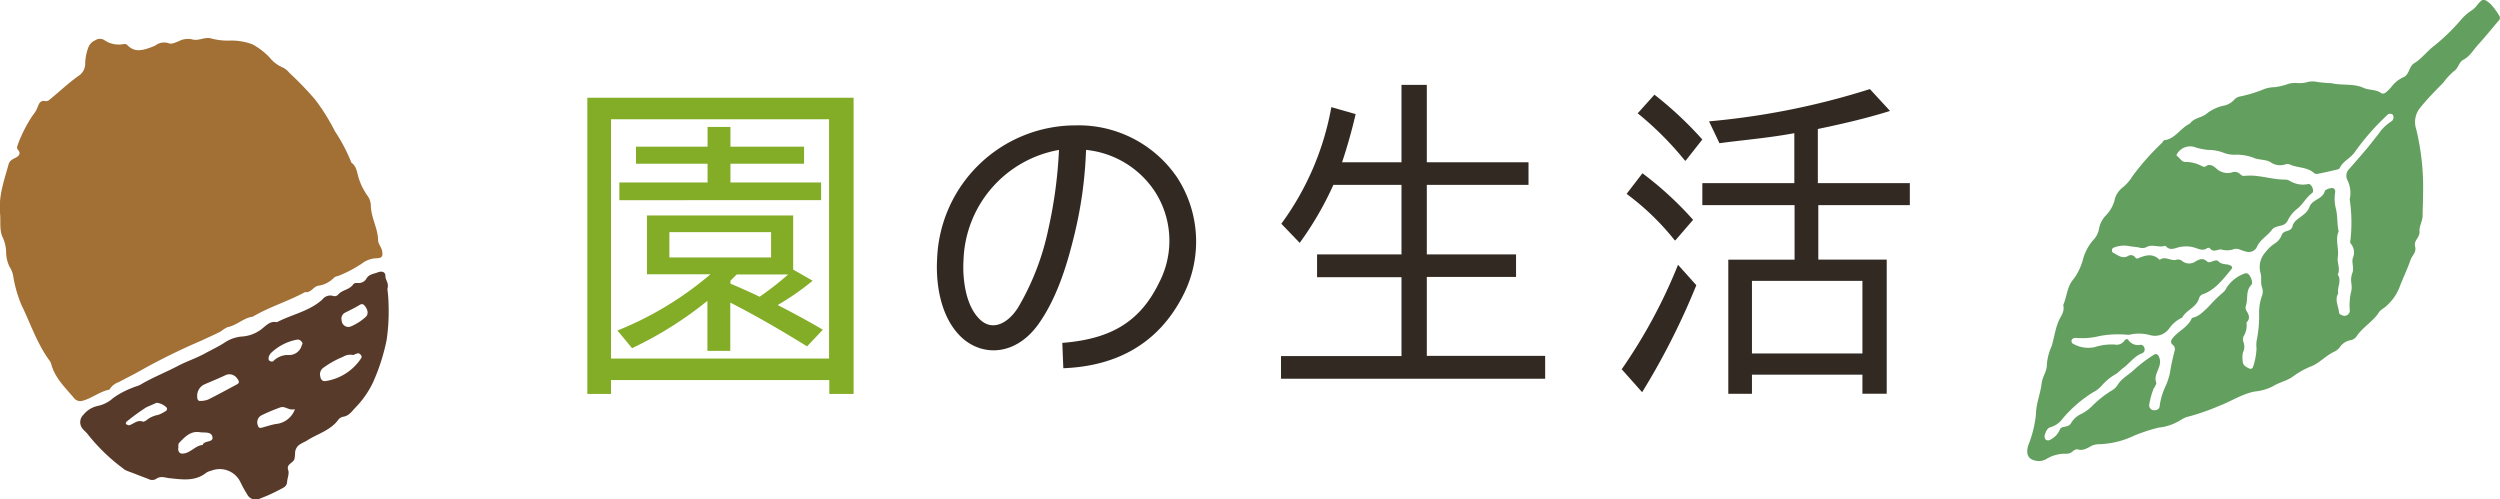
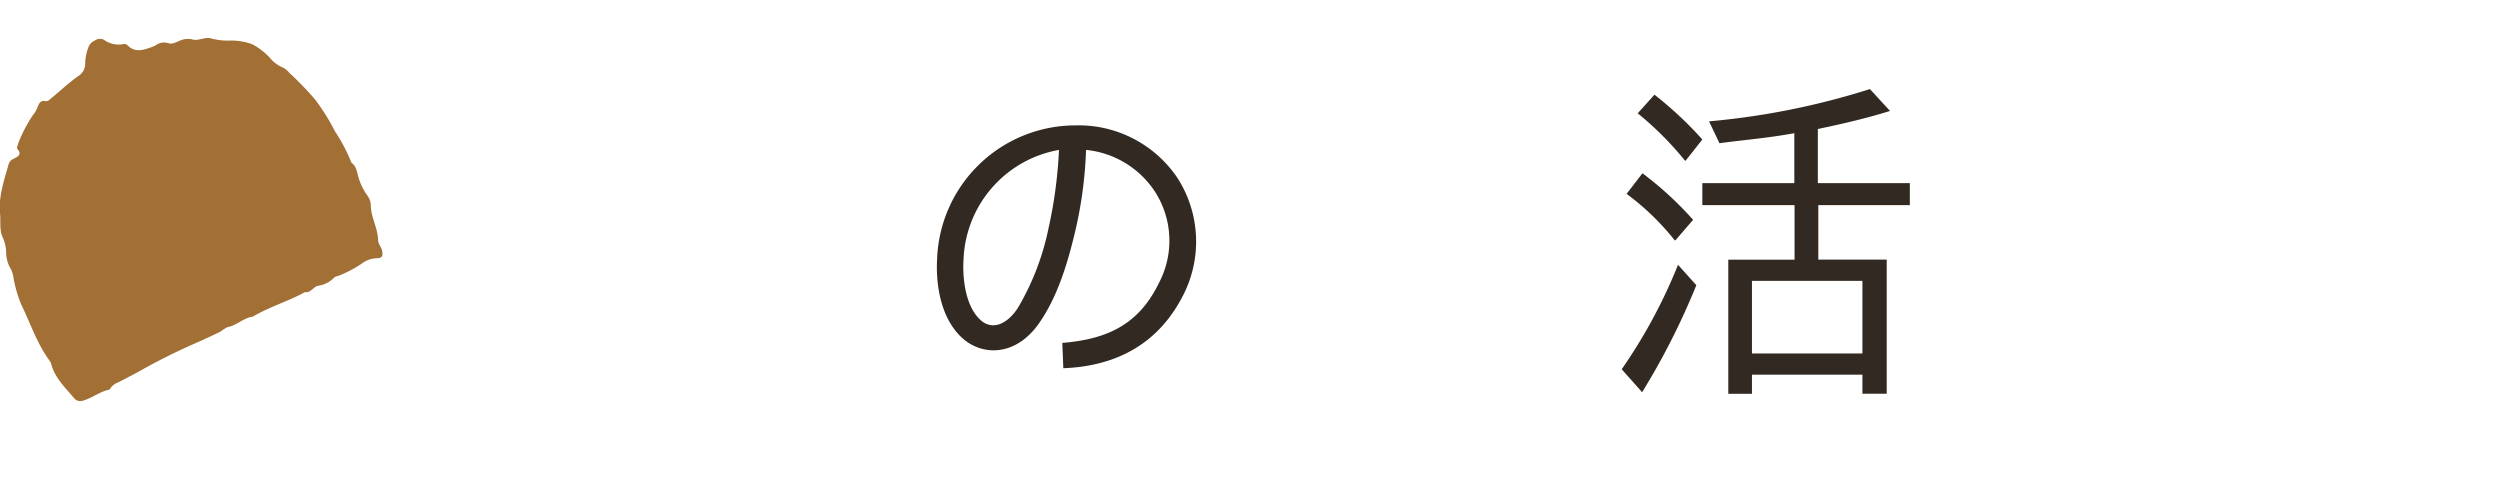
<svg xmlns="http://www.w3.org/2000/svg" width="316.86" height="63.3" viewBox="0 0 316.86 63.3">
  <defs>
    <style>.cls-1{fill:#83ad27;}.cls-2{fill:#322a22;}.cls-3{fill:#639f5f;}.cls-3,.cls-4,.cls-5{fill-rule:evenodd;}.cls-4{fill:#a26f34;}.cls-5{fill:#583a2a;}</style>
  </defs>
  <g id="レイヤー_2" data-name="レイヤー 2">
    <g id="page-titleのコピー_4" data-name="page-titleのコピー 4">
-       <path class="cls-1" d="M77.44,48.17v1.76h-3V12.39h33.75V49.93h-3.08V48.17Zm0-33.05V45.44h27.64V15.12ZM98.57,38.66c1.93,1,3.82,2,5.72,3.13l-2,2.11c-3.22-2-6.38-3.83-9.73-5.55v6.12h-2.9V38.13a47.17,47.17,0,0,1-9.55,6l-1.85-2.24a42.45,42.45,0,0,0,11.79-7.13H82V27.31h18.53v6.86L103,35.58A32.94,32.94,0,0,1,98.57,38.66Zm3.34-20.07v2.16H92.58v2.38h11.49v2.24H78.5V23.13H89.68V20.75H80.61V18.59h9.07v-2.5h2.9v2.5ZM84.84,29.42v3.21H97.73V29.42Zm7.7,6.51c1.23.53,2.46,1.06,3.74,1.68a38.21,38.21,0,0,0,3.61-2.82H93.37l-.79.79v.35Z" />
      <path class="cls-2" d="M146.9,35.84a11.48,11.48,0,0,0-.53-11.57A11.85,11.85,0,0,0,137.65,19a52.68,52.68,0,0,1-1.54,11c-.74,3-1.93,7.31-4.26,10.74-2.91,4.4-7.31,4.53-10,2-2.91-2.77-3.22-7.39-3.08-9.85a17.57,17.57,0,0,1,17.55-17,15.1,15.1,0,0,1,12.9,6.64A14.92,14.92,0,0,1,150,37.34c-3.08,6.12-8.36,9.07-15.23,9.33l-.13-3.21C140.34,43,144.34,41.13,146.9,35.84ZM134.22,19a14.66,14.66,0,0,0-12.1,14c-.09,1.19-.09,5.41,2.07,7.48,1.58,1.54,3.56.53,4.84-1.49a32.67,32.67,0,0,0,3.83-9.9A57.83,57.83,0,0,0,134.22,19Z" />
-       <path class="cls-2" d="M180.84,20.57h12.89v2.86H180.84v8.81h11.31V35.1H180.84v10h15V48H162.36V45.13h15.27v-10h-10.7V32.24h10.7V23.43H169a41.29,41.29,0,0,1-4.27,7.35l-2.33-2.42a35.57,35.57,0,0,0,6.34-14.78l3.08.88c-.44,1.93-1.06,4.13-1.72,6.11h7.53V10.76h3.21Z" />
      <path class="cls-2" d="M212.68,33.56,215,36.15a90.9,90.9,0,0,1-6.87,13.56l-2.59-2.91A66.36,66.36,0,0,0,212.68,33.56Zm-6.51-9,2-2.6a43.44,43.44,0,0,1,6.42,5.9l-2.24,2.6h-.09A32,32,0,0,0,206.17,24.58Zm1.41-10.21L209.69,12a46.66,46.66,0,0,1,6.07,5.68l-2.11,2.68h-.09A40.47,40.47,0,0,0,207.58,14.37Zm28.47,33.14h-14v2.42h-3v-17h8.4V26H215.76V23.21h11.66V16.88c-2.86.53-5.63.79-8.49,1.14l-1,.13-1.32-2.77A95.28,95.28,0,0,0,237,11.29l2.55,2.77c-2.95.93-6,1.63-9.15,2.29h0v6.86h11.66V26H230.46V32.9h8.67v17h-3.08Zm0-11.89h-14v9.2h14Z" />
-       <path class="cls-3" d="M288.33,11.05a10,10,0,0,0,1.42-.32,3,3,0,0,1,1.49-.2,3.57,3.57,0,0,0,1.26-.14,2.56,2.56,0,0,1,1.2,0,16.2,16.2,0,0,0,1.79.15c1.38.33,2.78,0,4.11.61.72.31,1.51.16,2.2.64.25.18.5,0,.69-.16a4.92,4.92,0,0,0,.67-.7,4,4,0,0,1,1.58-1.2c.61-.36.64-1.36,1.22-1.7,1-.59,1.68-1.59,2.62-2.27a26.25,26.25,0,0,0,3.3-3.21,6.11,6.11,0,0,1,1.28-1.16,2.64,2.64,0,0,0,.76-.69c.74-.91.86-.93,1.72-.22A8.67,8.67,0,0,1,316.77,2a.47.47,0,0,1-.08.62c-.86,1-1.71,2.07-2.61,3.05-.6.66-1.05,1.49-1.86,1.9-.57.29-.64,1.1-1.21,1.46a8,8,0,0,0-1.3,1.4c-.44.47-.9.91-1.33,1.38a24.77,24.77,0,0,0-1.66,1.88,2.83,2.83,0,0,0-.48,2.68,31.32,31.32,0,0,1,.87,8.18c0,.92-.05,1.85-.06,2.78,0,.68-.45,1.35-.39,2,.06.81-.76,1.11-.56,1.9s-.39,1.14-.58,1.71c-.42,1.23-1,2.38-1.44,3.58a6.29,6.29,0,0,1-1.71,2.34c-.28.25-.64.4-.84.71-.77,1.19-2,1.84-2.81,3a1.2,1.2,0,0,1-.74.54,2.09,2.09,0,0,0-1.42.89,2,2,0,0,1-.59.52c-1.19.51-2.07,1.62-3.27,2a11.42,11.42,0,0,0-2.24,1.31c-.74.48-1.6.64-2.35,1.11a6.27,6.27,0,0,1-2.33.68c-1.62.31-3,1.26-4.56,1.84a28.07,28.07,0,0,1-3.77,1.32,2.94,2.94,0,0,0-1,.42,6.6,6.6,0,0,1-2.86,1,22.4,22.4,0,0,0-3.07,1,11.06,11.06,0,0,1-4.37,1.1,2.41,2.41,0,0,0-1,.18c-.59.31-1.14.71-1.87.46-.16,0-.4.11-.55.24a1.15,1.15,0,0,1-.85.33,4.49,4.49,0,0,0-2.5.66,2,2,0,0,1-1,.27c-1.2-.09-1.66-.68-1.34-1.92a14.59,14.59,0,0,0,1-3.94c0-1.36.58-2.68.73-4,.1-.88.69-1.5.66-2.43a7.13,7.13,0,0,1,.61-2.3c.2-.65.32-1.34.5-2a7.29,7.29,0,0,1,.43-1.27c.29-.6.73-1.12.53-1.92.47-1.06.49-2.35,1.28-3.25A7.31,7.31,0,0,0,264,32.9a6.17,6.17,0,0,1,1.3-2.47,2.7,2.7,0,0,0,.74-1.44,3.24,3.24,0,0,1,.89-1.71A4.29,4.29,0,0,0,268,25.4a2.77,2.77,0,0,1,1-1.61,5.4,5.4,0,0,0,1.26-1.43A31.19,31.19,0,0,1,274,18.13c.12-.12.2-.34.32-.36,1.37-.15,2.06-1.57,3.23-2.09.53-.77,1.46-.72,2.11-1.26a5.34,5.34,0,0,1,2.05-1,2.45,2.45,0,0,0,1.48-.8,1.37,1.37,0,0,1,.81-.41,17.11,17.11,0,0,0,3.05-.95A4.13,4.13,0,0,1,288.33,11.05Zm-12.49,8.63c.44.34.7.87,1.11.84a4.41,4.41,0,0,1,2.12.53c.14.06.35.14.44.07.52-.43,1-.11,1.4.24a2.08,2.08,0,0,0,1.92.51,1,1,0,0,1,1.16.26.6.6,0,0,0,.53.16c1.75-.2,3.48.52,5.22.47a1.6,1.6,0,0,1,.44.14,3.16,3.16,0,0,0,2.35.43c.19-.07.48.19.58.52s.08.51-.09.64c-.74.55-1.19,1.46-1.89,2A4.12,4.12,0,0,0,290,27.86a1.15,1.15,0,0,1-.78.7c-.44.12-1,.2-1.24.53-.57.8-1.46,1.21-1.9,2.14a1.14,1.14,0,0,1-1.43.65c-.51-.09-1-.47-1.52-.3a2.62,2.62,0,0,1-1.52.06c-.5-.13-1.06.48-1.55-.21,0-.05-.23,0-.29,0-.49.4-1,.16-1.48,0a3.73,3.73,0,0,0-1.84-.15c-.68.06-1.36.65-2-.14-.78.31-1.64-.25-2.4.18a1.19,1.19,0,0,1-.89.06c-.46-.1-.93-.11-1.39-.2a3.37,3.37,0,0,0-1.94.24.33.33,0,0,0-.15.27.41.41,0,0,0,.08.3c.65.34,1.25.89,2,.43a.66.66,0,0,1,.86.2c.07.08.2.18.27.15.94-.37,1.89-.77,2.84.17.65-.54,1.38.15,2.05,0a.78.78,0,0,1,.76.11,1.4,1.4,0,0,0,1.75.07c.48-.25.91-.47,1.42,0,.23.21.47.08.72,0s.52-.22.74,0c.4.42.89.32,1.33.45s.49.35.29.58c-1,1.21-2,2.54-3.49,3.11a.78.78,0,0,0-.57.5c-.35,1.25-1.61,1.49-2.16,2.5a4.07,4.07,0,0,0-1.67,1.42,2.22,2.22,0,0,1-2.37.8,5.25,5.25,0,0,0-2.61-.06,1.16,1.16,0,0,1-.37,0,12.84,12.84,0,0,0-3.45.17,8.88,8.88,0,0,1-2.91.24.84.84,0,0,0-.44.07.38.38,0,0,0,0,.67,3.87,3.87,0,0,0,2.72.43,7,7,0,0,1,2.57-.33,1.2,1.2,0,0,0,1.2-.46.63.63,0,0,1,.1-.12c.13-.11.31-.18.41,0a1.47,1.47,0,0,0,1.55.61.48.48,0,0,1,.48.38.52.52,0,0,1-.28.7c-1,.35-1.61,1.31-2.46,1.91-.29.21-.54.52-.84.7a6.89,6.89,0,0,0-1.83,1.5,3.74,3.74,0,0,1-1.12.85,16.34,16.34,0,0,0-3.81,3.3,2.88,2.88,0,0,1-1.47,1.08c-.53.11-.69.62-.83,1.11a.63.63,0,0,0,.13.48.53.53,0,0,0,.42.1,1.81,1.81,0,0,0,.41-.22,2.46,2.46,0,0,0,1-1.21c.25-.44,1.07-.13,1.41-.78a2.85,2.85,0,0,1,1.29-1.14,5.5,5.5,0,0,0,1.37-1,13.14,13.14,0,0,1,2.54-2,2.23,2.23,0,0,0,.65-.61c.53-.91,1.44-1.33,2.14-2a17.64,17.64,0,0,1,2.5-1.89c.3-.21.57,0,.69.4.41,1.17-.82,2-.4,3.14.05.15-.14.4-.22.61,0,0-.07.07-.1.12a10.06,10.06,0,0,0-.58,2.12A.64.64,0,0,0,273,52c.37,0,.73-.11.74-.67a8.63,8.63,0,0,1,.75-2.42,8.67,8.67,0,0,0,.53-1.61,27.82,27.82,0,0,1,.62-2.91.68.68,0,0,0-.25-.68c-.33-.26-.25-.58,0-.87.72-.92,1.87-1.31,2.4-2.48.05-.11.27-.12.41-.17a2.76,2.76,0,0,0,.89-.55,11.07,11.07,0,0,0,1.2-1.17A17.75,17.75,0,0,1,281.84,37a1.85,1.85,0,0,0,.37-.54,4.6,4.6,0,0,1,2.3-1.8.47.47,0,0,1,.43.06c.37.3.65,1.16.39,1.41-.73.71-.38,1.79-.68,2.63a.79.79,0,0,0,.08.64c.34.54.49,1,0,1.47a2.72,2.72,0,0,1-.39,1.8,1,1,0,0,0,0,.67,1.62,1.62,0,0,1-.06,1.33,2.76,2.76,0,0,0-.05.87c0,.64.17.83.81,1.15.24.11.42.05.51-.17a8.16,8.16,0,0,0,.45-2.37,4.17,4.17,0,0,1,0-.87,16,16,0,0,0,.33-3.59,6.27,6.27,0,0,1,.36-2.18,1.57,1.57,0,0,0,0-1.11c-.21-.62,0-1.26-.19-1.82a2.8,2.8,0,0,1,.66-2.64,4.59,4.59,0,0,1,1.14-1.07,2.17,2.17,0,0,0,.9-1.09c.22-.61.95-.38,1.26-.87a.64.64,0,0,0,.08-.14c.17-.82.84-1.06,1.34-1.51a2.21,2.21,0,0,0,.82-1c.34-1,1.6-.95,1.95-2,0-.14.22-.23.35-.3a1.76,1.76,0,0,1,.45-.12c.33-.07.59.17.51.58a5.24,5.24,0,0,0,.12,2.12c.21.91.12,1.86.33,2.79-.47,1,.07,2.19-.11,3.29-.11.68.36,1.46,0,2.19.54.81-.12,1.58.06,2.38-.48.77,0,1.56.09,2.34,0,.27.22.37.43.44a.67.67,0,0,0,.93-.75,7.63,7.63,0,0,1,.22-2.4,3.1,3.1,0,0,0,0-.86,2.61,2.61,0,0,1,.12-1.37c.24-.63-.12-1.32.06-1.89a1.74,1.74,0,0,0-.31-1.88.66.66,0,0,1,0-.35,19.71,19.71,0,0,0-.09-5.2,3.67,3.67,0,0,0-.27-2.4,1.23,1.23,0,0,1,.25-1.5c.71-.81,1.41-1.61,2.1-2.43.53-.62,1-1.26,1.53-1.9a5.49,5.49,0,0,1,1.65-1.64.61.61,0,0,0,.28-.39.66.66,0,0,0-.09-.48c-.08-.1-.28-.11-.42-.11a.44.44,0,0,0-.26.15,31.17,31.17,0,0,0-4.11,4.68c-.54.82-1.49,1.13-1.93,2.06-.05.12-.26.17-.41.2-.8.19-1.6.37-2.4.53a.52.52,0,0,1-.43-.11c-.89-.77-2-.63-3-1.05a.83.83,0,0,0-.61-.06,2.06,2.06,0,0,1-1.94-.29c-.73-.37-1.53-.23-2.24-.58a6.31,6.31,0,0,0-2.29-.34,3.69,3.69,0,0,1-1.37-.24,5.38,5.38,0,0,0-2-.37,8.82,8.82,0,0,1-1.5-.29A1.92,1.92,0,0,0,275.84,19.68Z" />
      <path class="cls-4" d="M.78,32.08a4.75,4.75,0,0,0-.44-2C-.11,29.13.12,28,0,27c-.19-2.16.53-4.15,1.09-6.18.13-.46.48-.63.85-.81s.81-.5.32-1.05c-.19-.21-.06-.43,0-.64a17.52,17.52,0,0,1,1.91-3.73,3.47,3.47,0,0,0,.61-1.05c.19-.5.38-.85,1-.72a.66.66,0,0,0,.47-.16c1.23-1,2.35-2.07,3.64-3A1.84,1.84,0,0,0,10.8,8a6,6,0,0,1,.36-1.88,1.56,1.56,0,0,1,.89-1,1.07,1.07,0,0,1,1.14-.06,3.2,3.2,0,0,0,2.5.52.56.56,0,0,1,.47.15c.89.94,1.9.65,2.92.29a5.82,5.82,0,0,0,.64-.27,1.78,1.78,0,0,1,1.62-.28c.43.18.92-.1,1.36-.27A2.47,2.47,0,0,1,24.39,5c.82.23,1.61-.39,2.43-.11a8.27,8.27,0,0,0,2.43.25A7.63,7.63,0,0,1,32,5.62a8.58,8.58,0,0,1,2.19,1.69,4.3,4.3,0,0,0,1.66,1.25,2.32,2.32,0,0,1,.8.65,40.69,40.69,0,0,1,3.29,3.41,25.41,25.41,0,0,1,2.5,4,21.39,21.39,0,0,1,2.1,4c.69.48.7,1.28.94,2a7.67,7.67,0,0,0,1.08,2.16A2.17,2.17,0,0,1,47,26c0,1.54.89,2.89.92,4.43,0,.5.46.92.53,1.47s0,.8-.66.83a3.22,3.22,0,0,0-1.92.67,15.7,15.7,0,0,1-2.77,1.48c-.26.13-.62.14-.79.34a3.43,3.43,0,0,1-2,1c-.62.14-.91.93-1.65.8-2.15,1.18-4.52,1.87-6.63,3.12-1.18.15-2,1.1-3.19,1.32A4.3,4.3,0,0,0,28,42c-.82.42-1.67.79-2.52,1.19a81.6,81.6,0,0,0-7.34,3.59c-1,.59-2.05,1.09-3.08,1.65a2.15,2.15,0,0,0-1.1.82s-.07.12-.12.14c-1.21.24-2.17,1.08-3.36,1.4a1,1,0,0,1-1.09-.33C8.25,49.11,7,47.93,6.52,46.24a1.43,1.43,0,0,0-.21-.49C4.7,43.58,3.87,41,2.69,38.59a16,16,0,0,1-1-3.51,3.07,3.07,0,0,0-.48-1.27A4.26,4.26,0,0,1,.78,32.08Z" />
-       <path class="cls-5" d="M49.1,36.63a17,17,0,0,1,.15,2A25,25,0,0,1,49,43.11a25.7,25.7,0,0,1-1.71,5.33A11.86,11.86,0,0,1,45,51.71c-.44.47-.79,1-1.5,1.11a1,1,0,0,0-.6.35c-1,1.4-2.68,1.81-4,2.67-.25.16-.53.26-.78.42a1.33,1.33,0,0,0-.72,1.13,5.51,5.51,0,0,1-.06.7c-.08.59-1.06.69-.83,1.42.19.56-.08,1-.12,1.56s-.39.71-.85.94A20.16,20.16,0,0,1,33,63.17a1.21,1.21,0,0,1-1.66-.49,16.36,16.36,0,0,1-.85-1.54,2.91,2.91,0,0,0-3.69-1.49,2.06,2.06,0,0,0-.65.26c-1.42,1.14-3.05.86-4.66.7-.57-.06-1.13-.33-1.7.09a1,1,0,0,1-1,0c-.88-.33-1.74-.67-2.63-1a1.77,1.77,0,0,1-.59-.35,23.61,23.61,0,0,1-4.4-4.25c-.2-.28-.49-.5-.71-.77a1.3,1.3,0,0,1,.11-1.76,3.24,3.24,0,0,1,1.76-1.11,4.15,4.15,0,0,0,2-1,10.4,10.4,0,0,1,2.46-1.31c.32-.16.68-.21,1-.39,1.56-.93,3.24-1.57,4.83-2.42,1.09-.56,2.25-.94,3.33-1.53.8-.44,1.64-.83,2.43-1.33a4.64,4.64,0,0,1,2.3-.83,4.51,4.51,0,0,0,2.55-1c.55-.44,1.05-1,1.86-.81,1.92-1,4.11-1.38,5.77-2.88a1.25,1.25,0,0,1,1.4-.44.6.6,0,0,0,.63-.22c.53-.58,1.42-.58,1.88-1.26.13-.2.41-.17.65-.17a1.12,1.12,0,0,0,1-.52c.32-.6.92-.62,1.43-.82s1-.11,1,.46S49.33,35.82,49.1,36.63ZM44.8,45a1.82,1.82,0,0,0-1.36.24A11.61,11.61,0,0,0,41,46.6a1,1,0,0,0-.41,1.08c.05.42.27.67.67.62a6.57,6.57,0,0,0,4.53-2.92.33.33,0,0,0,0-.32c-.1-.13-.26-.29-.39-.29A2.28,2.28,0,0,0,44.8,45ZM25,50.34c0,.38.21.49.36.48a2.89,2.89,0,0,0,1-.17c1.25-.62,2.47-1.29,3.7-1.95.3-.16.27-.42,0-.72a1.17,1.17,0,0,0-1.54-.4c-.85.4-1.71.75-2.57,1.12A1.59,1.59,0,0,0,25,50.34Zm12.34,1.53c-.77.18-1.22-.46-1.82-.23a22.92,22.92,0,0,0-2.38,1,1,1,0,0,0-.48,1.21c.06.25.16.44.46.37.62-.16,1.22-.37,1.84-.48A2.85,2.85,0,0,0,37.38,51.87Zm-14.77,5c.06.55.32.68.77.6.88-.14,1.44-1,2.34-1.07.21-.62,1.37-.27,1.25-1s-1-.53-1.6-.62c-1.16-.2-1.92.61-2.64,1.37C22.56,56.31,22.62,56.69,22.61,56.84Zm-2.79-5.79-1.23.54a26.14,26.14,0,0,0-2.5,1.82c-.08,0-.08.2-.11.31.16.05.32.18.46.14.57-.16,1-.73,1.74-.44.11,0,.34-.11.46-.22a3.21,3.21,0,0,1,1.43-.64A4.4,4.4,0,0,0,21,52.1a.3.3,0,0,0,.11-.45A2.06,2.06,0,0,0,19.82,51.05ZM43.3,40.59a.86.86,0,0,0,1.08.82,6.59,6.59,0,0,0,2-1.27c.3-.29.28-.77-.06-1.26s-.53-.35-.89-.14c-.54.32-1.12.6-1.68.88A.85.85,0,0,0,43.3,40.59Zm-9.24,5c0,.16.45.33.59.17A2.59,2.59,0,0,1,36.7,45a1.66,1.66,0,0,0,1.54-1.2c.06-.16.18-.3,0-.47a.59.59,0,0,0-.6-.28,6.43,6.43,0,0,0-3.34,1.74,1.63,1.63,0,0,0-.25.47A1.55,1.55,0,0,0,34.06,45.61Z" />
    </g>
  </g>
</svg>